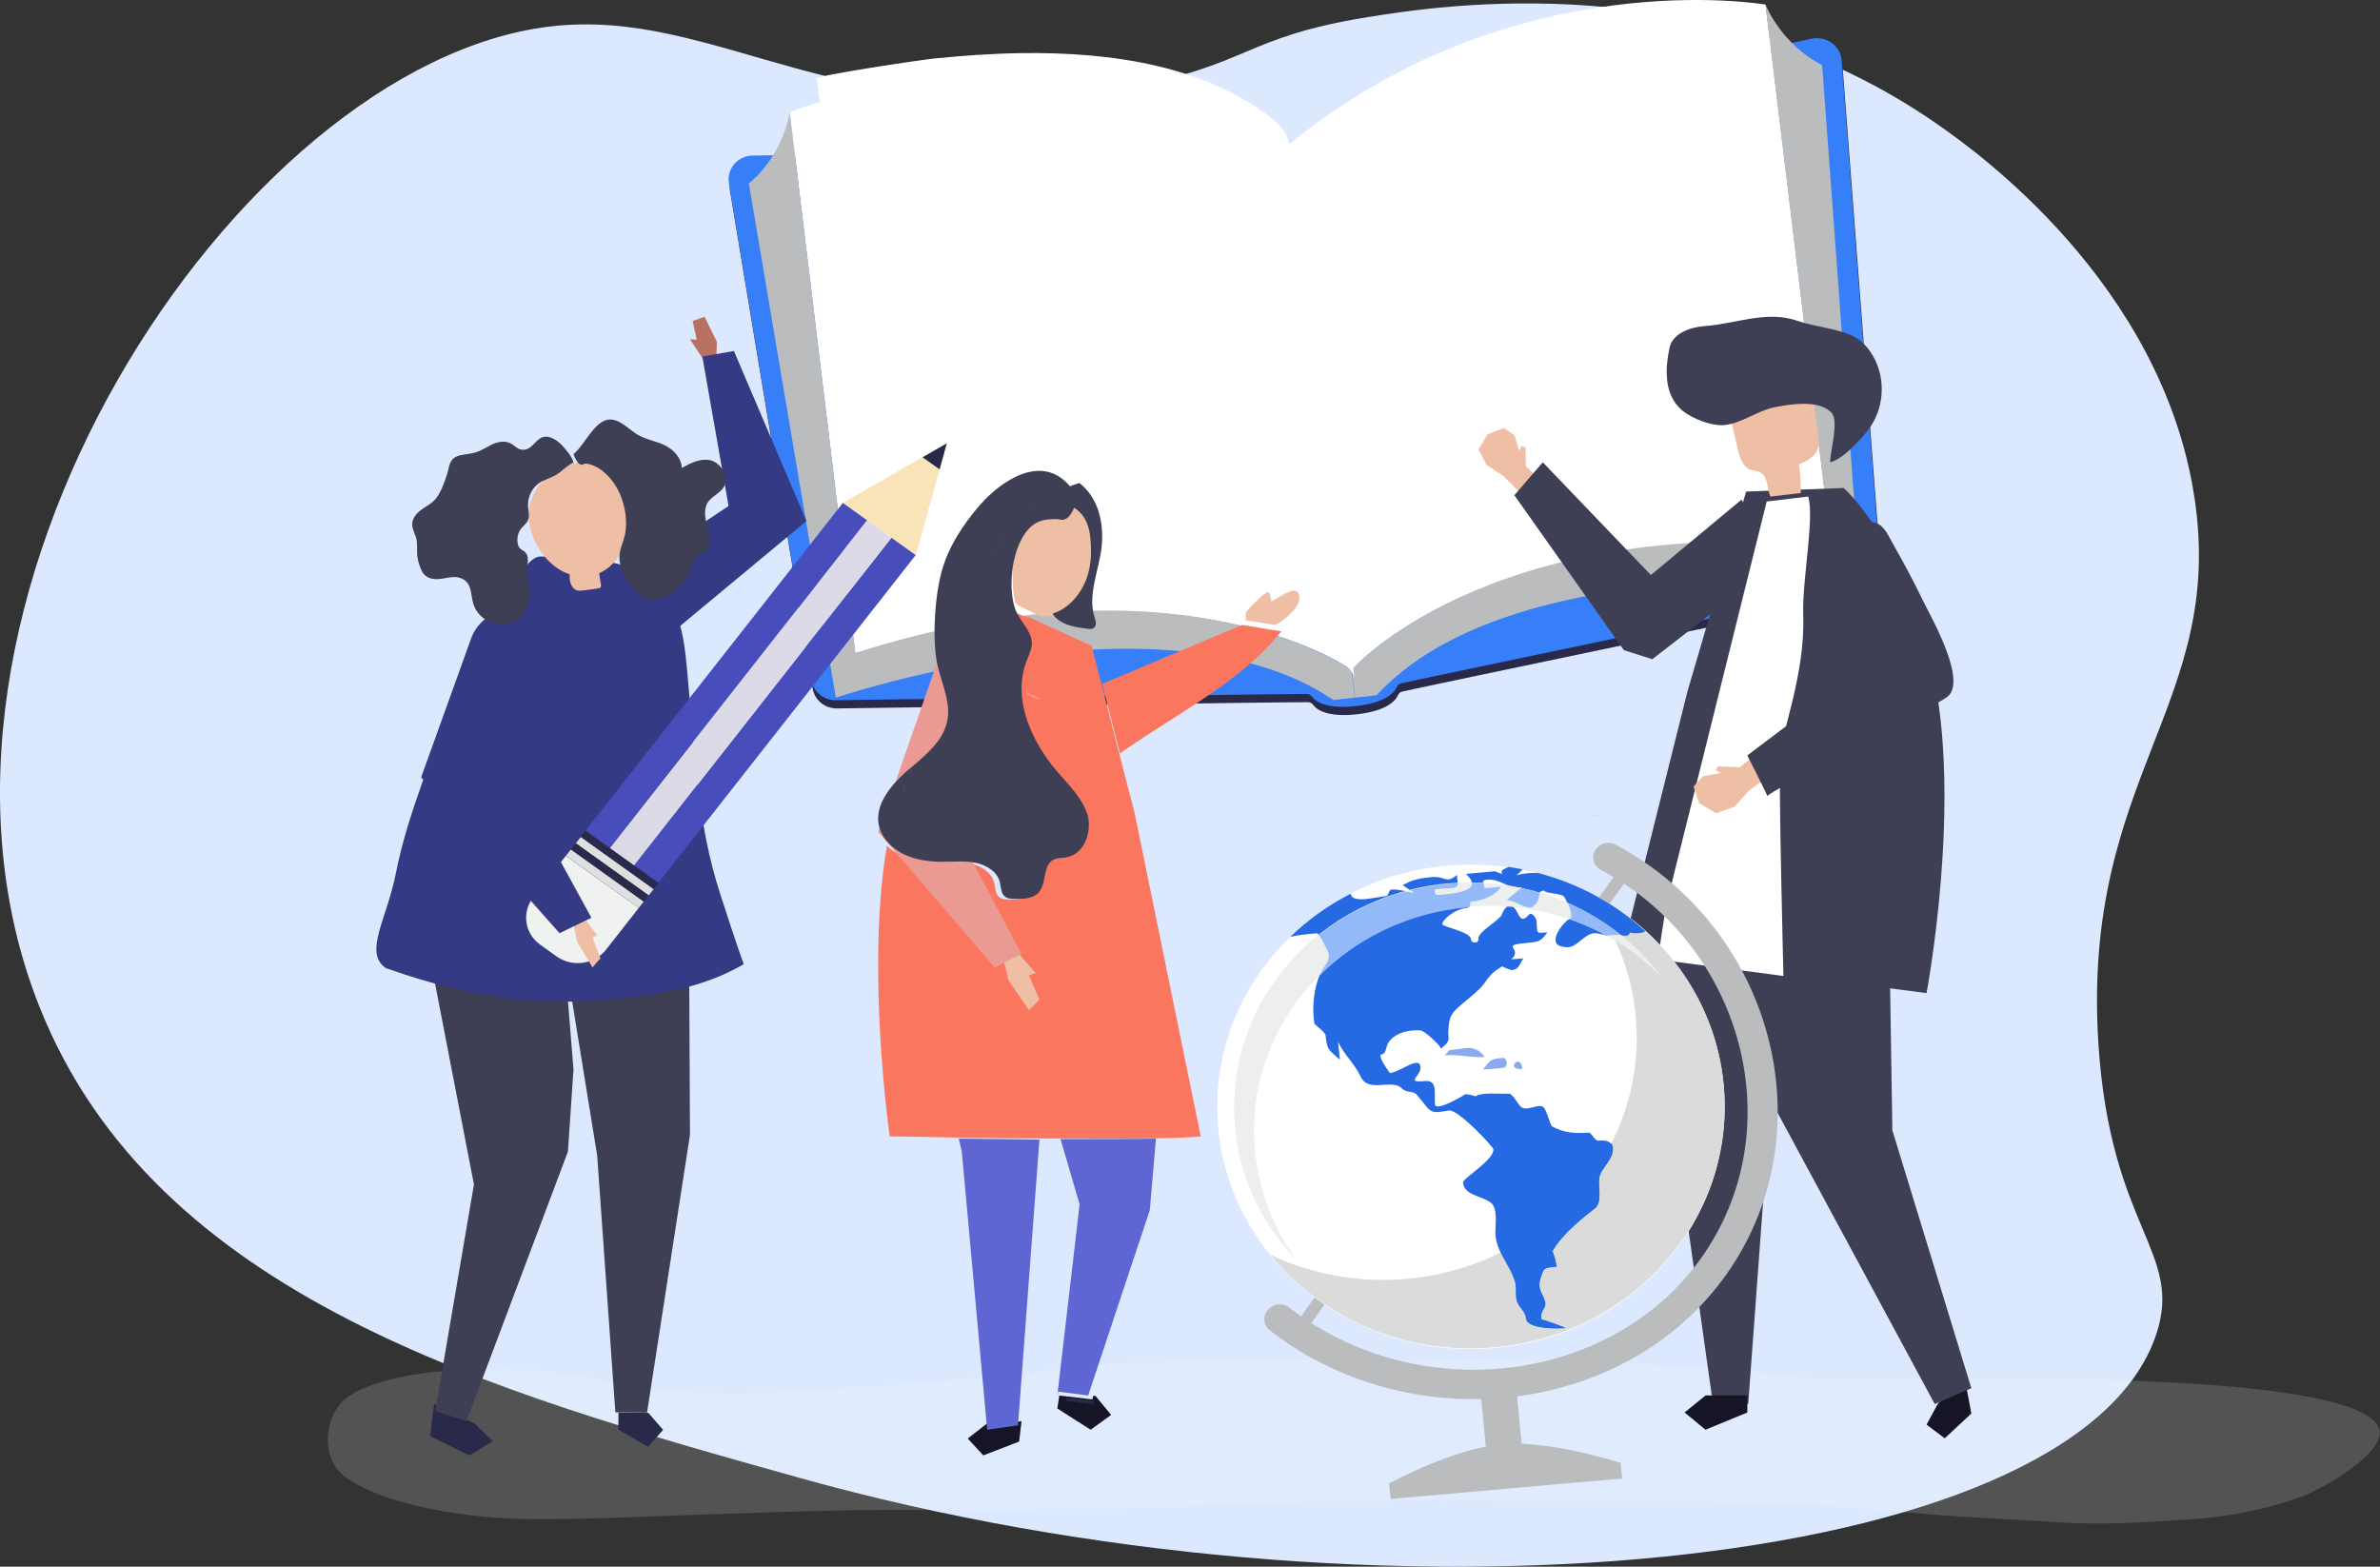
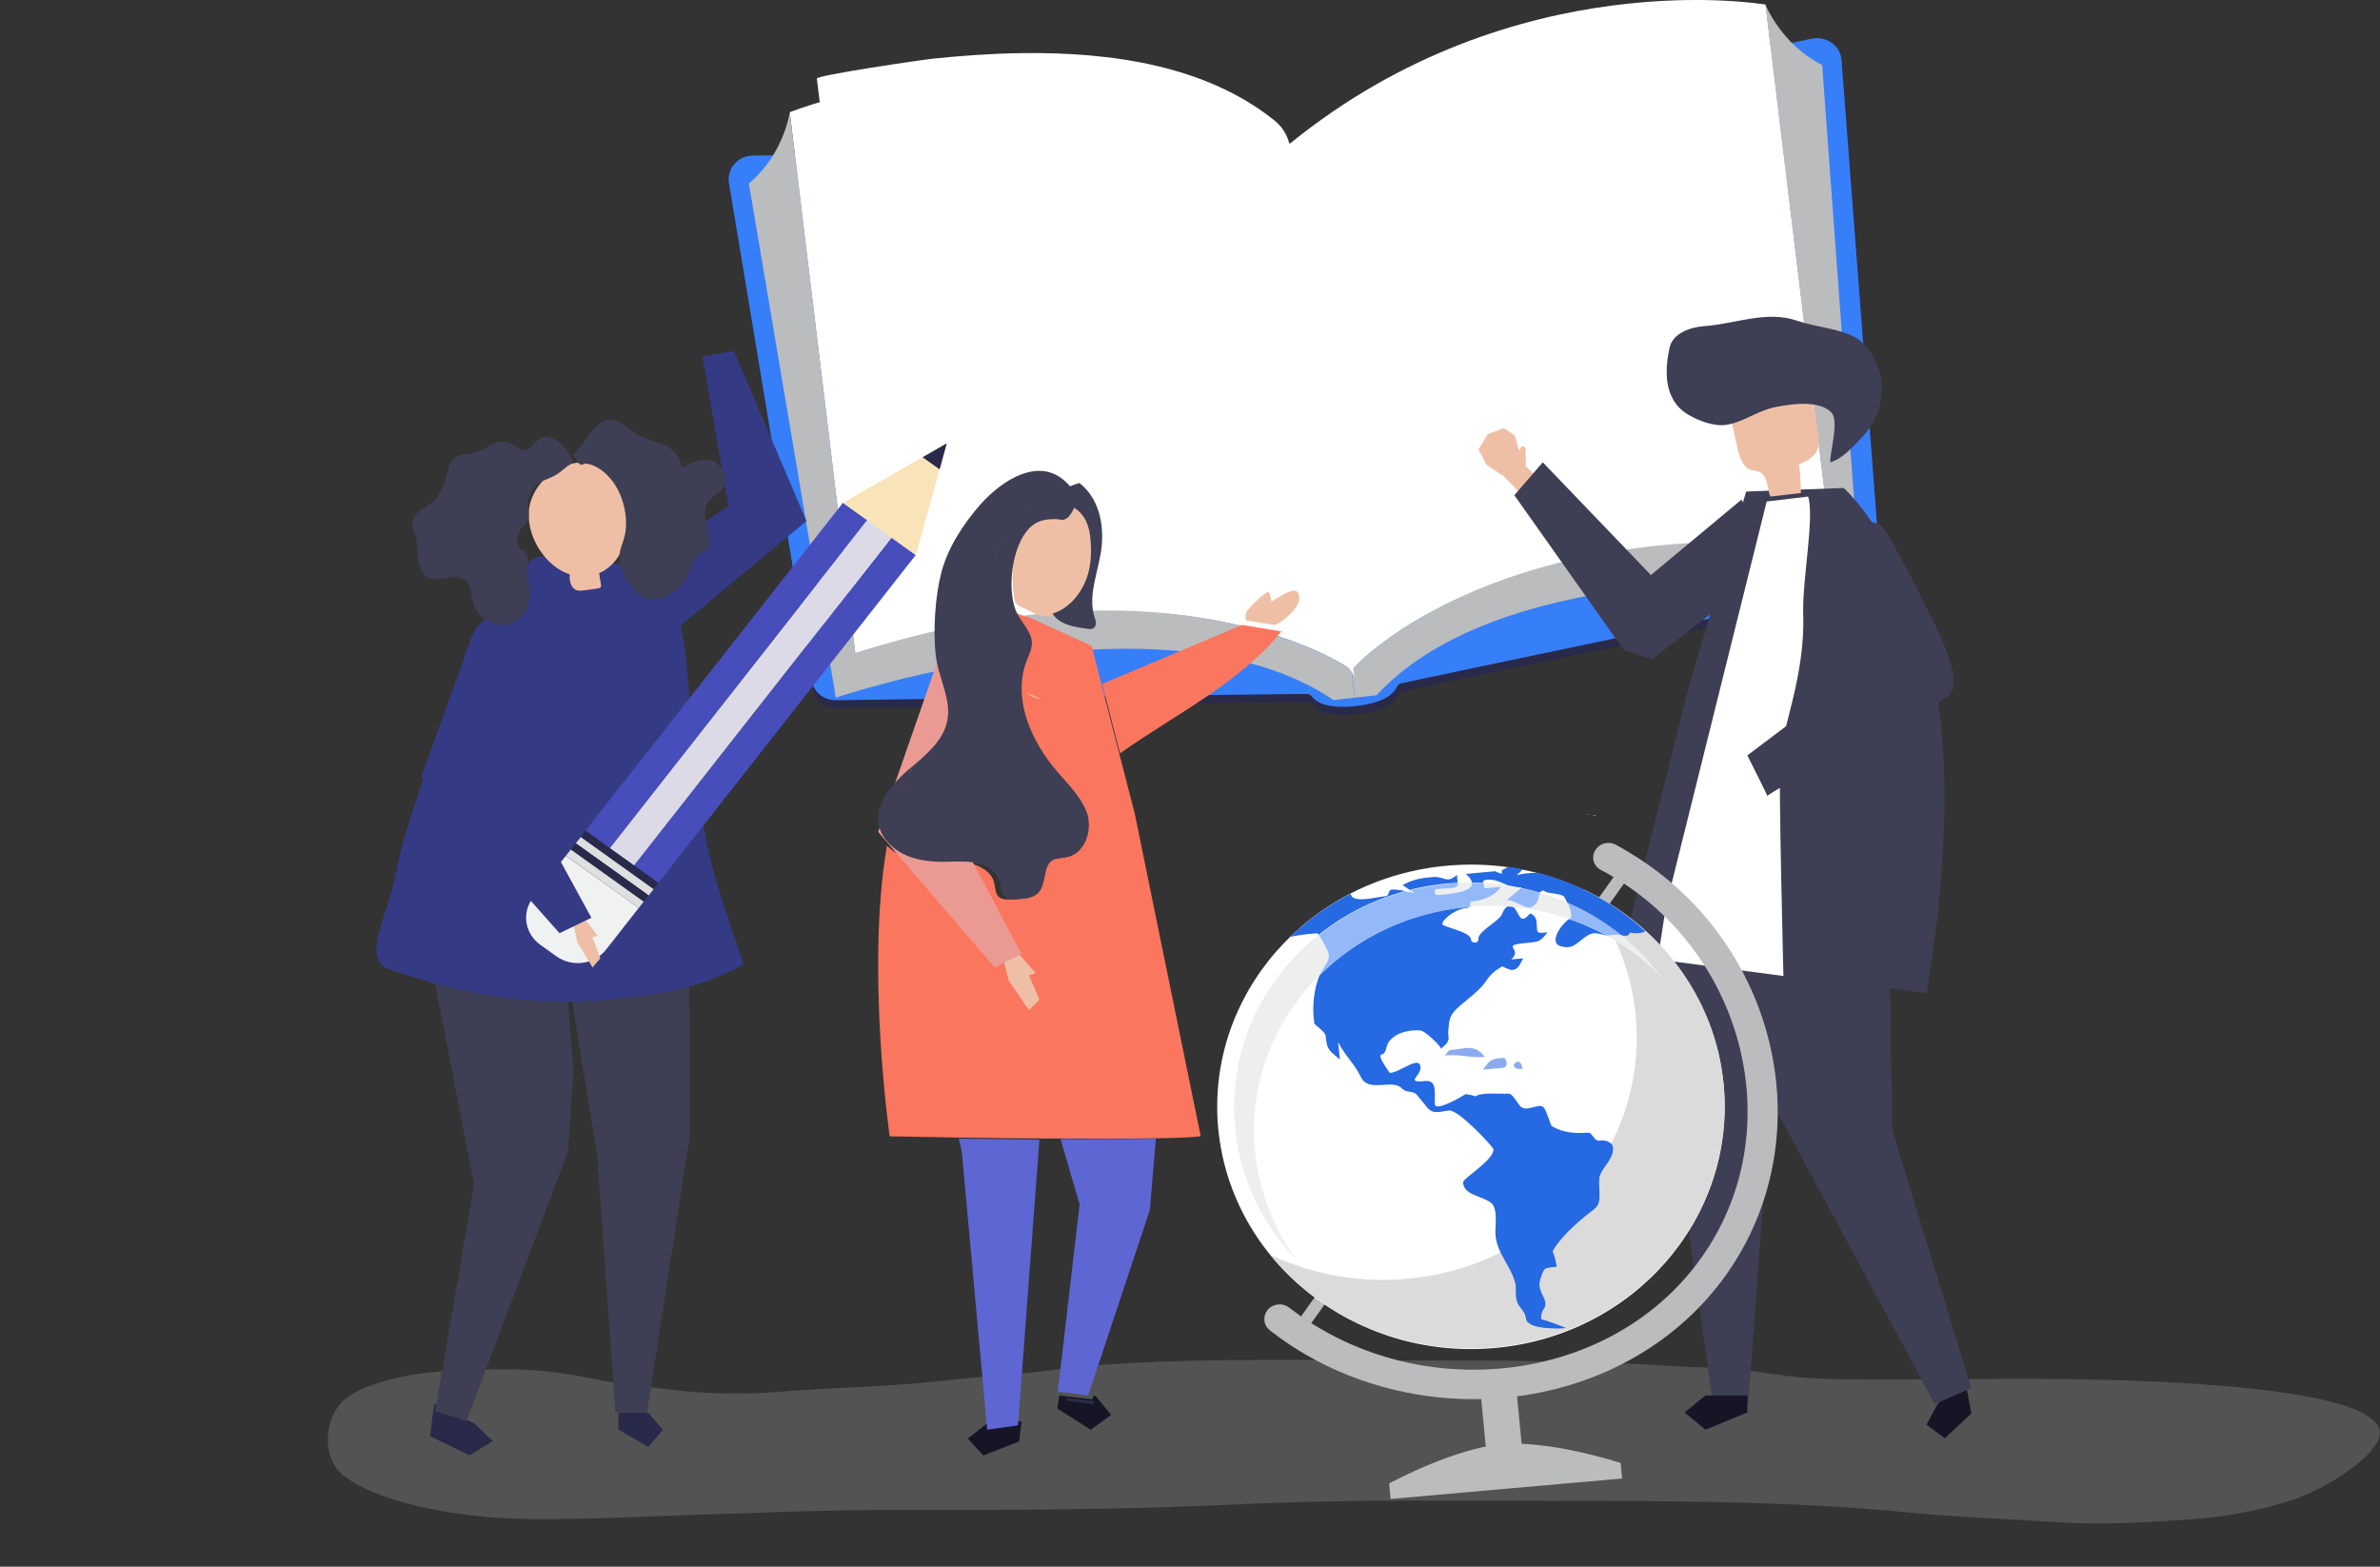
<svg xmlns="http://www.w3.org/2000/svg" width="278" height="183" viewBox="0 0 278 183" fill="none">
  <rect x="0" y="0" width="278" height="183" fill="#333333" stroke="none" />
-   <path d="M64.177 3.102C83.94 0.721 98.619 16.077 131.465 10.244C145.895 7.697 145.122 4.364 159.726 2.007C168.025 0.673 199.501 -4.397 226.665 14.767C230.553 17.505 252.509 32.98 256.322 58.096C260.01 82.284 243.113 90.736 245.107 121.899C246.503 143.611 255.125 146.254 251.836 155.943C242.39 183.845 160.897 191.511 93.335 172.608C57.573 162.609 18.148 151.587 4.615 117.614C-14.101 70.643 27.792 7.506 64.177 3.102Z" fill="#DBE8FE" />
  <g opacity="0.4">
    <path opacity="0.4" d="M148.255 158.839C141.234 158.864 134.214 158.964 127.193 159.544C124.554 159.746 121.967 160.224 119.328 160.426C114.049 160.804 108.85 161.509 103.544 161.837C99.269 162.089 94.966 162.24 90.717 162.593C86.732 162.895 82.298 162.819 78.339 162.315C75.409 161.938 72.453 161.711 69.576 161.106C66.356 160.426 62.846 159.947 59.467 159.947C54.663 159.972 49.992 159.972 45.399 161.182C43.789 161.61 41.81 162.29 40.596 163.197C37.798 165.238 37.402 170.302 40.2 172.419C44.924 175.971 54.98 177.357 61.579 177.433C68.811 177.508 75.858 177.105 83.089 176.878C89.82 176.677 96.55 176.374 103.281 176.374C117.058 176.4 130.835 176.374 144.586 175.719C157.519 175.089 170.452 175.316 183.411 175.316C196.687 175.316 209.884 175.392 223.055 176.677C228.808 177.231 234.641 177.433 240.422 177.81C245.595 178.163 250.557 177.81 255.703 177.483C260.032 177.206 264.334 176.4 268.24 175.039C271.355 173.956 276.897 170.63 277.848 168.06C280.513 160.854 240.158 161.03 233.982 161.056C227.04 161.081 220.072 161.232 213.131 161.056C210.227 160.98 207.35 160.552 204.5 160.123C201.676 159.67 198.825 159.796 195.948 159.594C183.966 158.813 171.957 158.914 159.948 158.914C156.068 158.864 152.161 158.839 148.255 158.839Z" fill="#F7F7F7" />
  </g>
  <path d="M211.758 5.475L150.604 18.174L88.051 19.131C86.283 19.156 84.99 20.693 85.28 22.356L94.94 80.481C95.178 81.817 96.392 82.774 97.791 82.749C108.084 82.623 148.255 82.018 152.768 82.018C153.006 82.018 153.217 82.119 153.349 82.295C153.719 82.825 154.933 83.832 158.522 83.429C162.112 83.026 163.062 81.766 163.3 81.187C163.379 80.985 163.563 80.834 163.775 80.784C168.182 79.801 207.43 71.638 217.486 69.522C218.858 69.244 219.808 68.035 219.729 66.7L215.242 7.995C215.11 6.332 213.474 5.123 211.758 5.475Z" fill="#292949" />
  <path d="M211.626 4.518L150.472 17.216L87.92 18.174C86.151 18.199 84.858 19.736 85.148 21.398L94.808 79.524C95.046 80.859 96.26 81.817 97.659 81.791C107.952 81.665 148.123 81.061 152.637 81.061C152.874 81.061 153.085 81.162 153.217 81.338C153.587 81.867 154.801 82.875 158.391 82.472C161.98 82.069 162.93 80.809 163.168 80.229C163.247 80.028 163.432 79.877 163.643 79.826C168.051 78.844 207.298 70.68 217.354 68.564C218.726 68.287 219.676 67.077 219.597 65.742L215.11 7.037C215.005 5.374 213.368 4.165 211.626 4.518Z" fill="#377EF9" />
  <path d="M150.684 16.763C119.988 1.721 92.248 13.109 92.248 13.109L99.902 76.299C138.701 64.231 157.889 78.264 157.889 78.264C157.889 78.264 173.224 60.426 213.896 63.727L206.242 0.537C206.216 0.537 176.972 -4.578 150.684 16.763Z" fill="white" />
  <path d="M92.248 13.109C92.248 13.109 91.562 18.048 87.471 21.424L97.632 81.489C97.632 81.489 100.219 79.045 99.902 76.299L92.248 13.109Z" fill="#BABCBE" />
  <path d="M206.215 0.537C206.215 0.537 208.063 5.198 212.84 7.592L217.301 68.262C217.301 68.262 214.186 66.448 213.87 63.701L206.215 0.537Z" fill="#BABCBE" />
  <path d="M97.632 81.489C97.632 81.489 136.193 68.463 155.751 81.766L158.258 81.489L157.862 78.264C157.862 78.264 138.014 64.029 99.876 76.299L97.632 81.489Z" fill="#BABCBE" />
  <path d="M217.327 68.287C217.327 68.287 176.655 64.004 160.792 81.212L158.285 81.489L157.889 78.264C157.889 78.264 173.804 60.073 213.896 63.727L217.327 68.287Z" fill="#BABCBE" />
  <path d="M119.249 6.206C115.765 6.256 112.36 6.508 109.113 6.836C107.609 6.987 95.362 8.801 95.415 9.179L97.579 27.042C97.579 27.042 103.096 72.671 103.122 72.746C103.069 72.343 115.342 70.529 116.847 70.378C127.457 69.32 139.572 69.849 149.522 73.754C151.185 74.409 157.915 76.954 158.205 79.222L150.71 17.342C150.551 16.082 149.918 14.923 148.889 14.092C140.918 7.667 129.832 6.055 119.249 6.206Z" fill="white" />
  <g opacity="0.05">
    <g opacity="0.05">
-       <path opacity="0.05" d="M151.079 20.441C152.584 32.913 158.205 79.272 158.205 79.272C157.942 77.005 163.88 73.049 165.358 72.041C172.379 67.254 181.273 64.281 189.983 62.618C161.531 54.404 152.874 27.496 151.079 20.441Z" fill="#272525" />
-     </g>
+       </g>
  </g>
  <path d="M180.026 56.142L178.234 54.472L178.203 52.299L177.762 52.079L177.448 52.646L176.913 50.85L175.656 50L173.769 50.724L172.7 52.488L173.612 54.283L175.624 55.606L177.951 58L180.026 56.142Z" fill="#EFBFA5" />
  <path d="M180.208 54L176.887 57.844L189.679 75.943L193.001 77L207.24 65.948L203.425 58.356L192.836 67.166L180.208 54Z" fill="#3E3E54" />
  <path d="M229.878 163.038L230.267 165.105L227.158 168L225.033 166.405L226.38 163.924L229.489 161L229.878 163.038Z" fill="#151525" />
  <path d="M216.123 94L220.602 103.968L221.039 132.026L230.267 162.155L225.99 164L207.097 128.984L204.942 117.883L204.1 94.518L216.123 94Z" fill="#3E3E54" />
  <path d="M195.026 95.694L194.68 125.527L200.087 164H204.205L206.815 128.516L212.473 93L195.026 95.694Z" fill="#3E3E54" />
  <path d="M204.1 163V164.986L199.215 167L196.773 164.986L199.215 163H204.1Z" fill="#151525" />
  <path d="M203.962 57.416L215.345 57C215.345 57 222.162 62.855 225.685 78.117C229.273 93.635 225.033 116 225.033 116C225.033 116 194.437 112.001 189.447 111.393L197.112 80.741L203.962 57.416Z" fill="#3E3E54" />
  <path d="M206.789 58C207.986 57.863 209.182 57.726 210.349 57.589C210.349 56.46 210.29 55.365 210.144 54.236C211.136 53.825 212.274 53.209 212.449 52.012C212.508 51.635 212.449 51.225 212.391 50.848C212.157 49.274 211.924 47.666 211.691 46.092C211.603 45.544 211.516 44.997 211.282 44.518C210.845 43.696 209.969 43.32 209.153 43.149C207.052 42.704 204.776 43.252 203.172 44.86C202.734 45.27 202.355 45.784 202.151 46.434C201.859 47.392 202.063 48.453 202.297 49.445C202.501 50.369 202.705 51.259 202.909 52.183C203.143 53.243 203.493 54.407 204.339 54.818C204.806 55.023 205.331 54.955 205.739 55.263C206.527 55.844 206.41 57.11 206.789 58Z" fill="#EFBFA5" />
  <path d="M194.684 43.648C194.651 42.596 194.819 41.544 195.022 40.591C195.393 38.948 197.383 38.225 199.07 38.093C202.781 37.831 206.323 36.22 209.932 37.469C211.99 38.192 214.757 38.356 216.646 39.375C217.422 39.803 218.063 40.46 218.535 41.183C220.222 43.713 220.222 47.197 218.535 49.761C218.164 50.319 217.725 50.845 217.253 51.338C216.275 52.357 215.094 53.639 213.778 54C213.745 52.817 214.858 49.136 213.913 48.183C212.463 46.671 209.157 47.197 207.335 47.559C205.344 47.953 203.59 49.333 201.634 49.629C200.217 49.826 198.429 49.169 197.214 48.446C195.359 47.361 194.718 45.521 194.684 43.648Z" fill="#3E3E54" />
  <path d="M206.362 58.579L194.595 105.862L193.633 112.07L208.318 114C208.318 114 207.741 91.356 207.933 88.332C208.125 85.308 210.883 78.779 210.626 71.767C210.498 67.778 211.973 60.412 211.203 58L206.362 58.579Z" fill="white" />
  <path d="M119.32 166L119.259 166.548L119.043 168.384L114.856 170L113.04 168.027L115.257 166.301L115.441 166.219L115.472 166.466L119.32 166Z" fill="#151525" />
  <path d="M111.993 133L112.347 134.529L115.288 166.774L115.315 167L118.718 166.519L118.909 166.49L121.413 133.113C118.065 133.085 114.77 133.028 111.993 133Z" fill="#5D66D3" />
  <path d="M135.02 133L134.306 141.347L127.106 163L123.592 162.552L123.535 162.972H123.507L126.106 140.675L123.878 133.056C127.963 133.056 131.934 133.056 135.02 133Z" fill="#5D66D3" />
  <path d="M127.715 163.029L127.97 163.058L129.787 165.273L127.396 167L123.507 164.525L123.73 163L127.587 163.46L127.715 163.029Z" fill="#151525" />
  <path d="M127.826 163.651L127.721 164.029L124.527 163.625L124.58 163.248L127.826 163.651Z" fill="#292949" />
  <path d="M112.597 93.003C112.175 94.893 110.618 96.254 109.114 97.564C110.248 94.817 111.41 92.399 112.518 90.308C112.729 91.189 112.809 92.096 112.597 93.003Z" fill="#D0CFD1" />
  <path d="M145.548 71.572C145.658 71.139 148.077 68.844 148.215 69.175C148.38 69.532 148.435 69.889 148.517 70.246C149.507 69.762 151.898 67.824 151.761 70.042C151.706 71.011 149.864 72.668 148.957 72.975C148.93 72.975 148.902 73 148.902 73L145.548 72.465C145.466 72.21 145.466 71.929 145.548 71.572Z" fill="#EFBFA5" />
  <path d="M132.537 94.983L132.508 94.871C132.42 94.927 132.332 94.983 132.245 95.039C132.332 94.983 132.42 94.927 132.508 94.871L130.462 86.97L127.51 75.439L120.115 72.061C119.325 71.949 118.624 71.586 118.01 71.112L117.747 71C117.835 71.335 117.922 71.614 118.069 71.893C118.127 72.005 118.185 72.117 118.244 72.201C118.858 73.261 119.822 74.294 119.793 75.495C119.793 75.718 119.735 75.942 119.676 76.165C119.559 76.556 119.384 76.947 119.238 77.338C117.601 81.442 119.413 86.077 122.073 89.539C123.447 91.326 125.259 92.861 126.019 94.927C126.165 95.29 126.223 95.653 126.282 96.044C126.75 96.435 127.276 96.798 127.86 96.965C127.276 96.798 126.75 96.435 126.282 96.044C126.457 97.915 125.551 99.953 123.651 100.26C123.213 100.344 122.745 100.316 122.336 100.483C120.933 101.097 121.547 103.275 120.524 104.364C119.852 105.062 118.741 105.09 117.747 105.062C117.425 105.062 117.075 105.034 116.812 104.867C116.227 104.504 116.286 103.694 116.11 103.052C115.789 101.879 114.59 101.125 113.363 100.874C112.135 100.623 110.878 100.762 109.621 100.762C108.043 100.762 106.465 100.539 105.062 99.841C104.506 99.562 104.009 99.199 103.6 98.78C101.116 113.215 103.922 132.73 103.922 132.73C103.922 132.73 107.166 132.786 111.755 132.87C114.736 132.926 118.302 132.954 121.868 132.982C122.482 132.982 123.125 132.982 123.739 132.982C127.919 133.01 132.011 133.01 135.138 132.954C137.506 132.926 139.347 132.842 140.253 132.73L132.537 94.983Z" fill="#FB765F" />
  <path d="M148.753 73.602L145.13 73H145.071L128.74 79.883L130.819 88C137.262 83.44 144.893 79.74 149.673 73.746L148.753 73.602Z" fill="#FB765F" />
  <path d="M118.575 70.355C117.745 66.75 118.645 61.08 121.031 58.98C121.965 58.14 123.037 58 124.213 58C124.767 58 124.974 58.14 125.251 58.105C126.15 59.26 126.738 60.66 126.635 61.99C126.531 63.11 125.908 63.95 125.839 65.175C125.735 67.38 122.657 69.55 123.833 71.72C122.968 72 122.173 72.07 121.446 71.93L118.956 70.74C118.818 70.6 118.714 70.495 118.575 70.355Z" fill="#EFBFA5" />
  <path d="M121.651 81.691C120.938 81.59 120.305 81.262 119.75 80.834L121.651 81.691Z" fill="#EFBFA5" />
  <path d="M124.638 66.445C124.671 65.441 125.301 64.702 125.4 63.757C125.5 62.634 124.936 61.452 124.075 60.477C124.207 60.448 124.34 60.418 124.539 60.3C124.936 60.064 125.301 59.473 125.5 59C126.56 59.591 127.323 60.684 127.555 62.309C127.787 64.082 127.787 65.973 127.091 67.746C126.395 69.518 124.936 71.202 123.048 71.882C122.948 71.911 122.816 71.941 122.716 72C121.589 70.139 124.539 68.277 124.638 66.445Z" fill="#EFBFA5" />
-   <path d="M83.733 39.915L82.294 37L80.907 37.498L81.378 39.678L80.593 39.63L82.163 42L83.681 41.668L83.733 39.915Z" fill="#B97262" />
  <path d="M72.22 67.711L85.102 59.1L82.038 41.644L85.727 41L94.2 60.858L75.972 76L72.22 67.711Z" fill="#353A85" />
  <path d="M50.46 165.878L50.24 167.757L54.856 170L57.567 168.318L55.369 166.243L50.716 164L50.46 165.878Z" fill="#292949" />
  <path d="M50.806 105.965L50.24 111.905L55.36 138.353L50.834 164.83L54.483 166L66.336 134.52L66.987 124.924L65.374 105L50.806 105.965Z" fill="#3E3E54" />
  <path d="M80.474 107.385L80.593 132.556L75.579 165L71.878 164.971L69.758 135L64.893 105L80.474 107.385Z" fill="#3E3E54" />
  <path d="M72.22 166.985L75.709 169L77.453 167.015L75.735 165.03L72.246 165L72.22 166.985Z" fill="#292949" />
  <path d="M84.116 104.384C81.389 96.024 81.083 87.242 80.286 78.551C80.041 75.986 79.796 73.36 78.724 71.006C77.468 68.32 75.415 66.902 73.025 66.117C69.962 65.121 66.377 65.182 63.191 65.001C60.188 64.91 57.523 76.076 54.428 81.478C52.529 84.798 50.599 87.725 49.343 91.346C48.117 94.817 46.953 98.348 46.248 101.969C45.176 107.432 42.449 111.234 45.053 113.075C45.298 113.165 45.513 113.226 45.758 113.316C50.047 114.825 54.49 115.942 59.024 116.545C63.037 117.059 67.112 117.149 71.156 116.757C76.671 116.214 82.033 115.459 86.873 112.622C85.893 109.876 85.004 107.13 84.116 104.384Z" fill="#353A85" />
  <path d="M117.798 114.5L120.19 118L121.413 116.765L120.19 113.917L120.978 113.676L118.64 111L117.227 112.064L117.798 114.5Z" fill="#EFBFA5" />
  <path d="M118.107 83.116L111.331 96.355L119.32 111.436L116.184 113L102.573 97.165L109.586 77L118.107 83.116Z" fill="#EA9A92" />
-   <path d="M185.022 93.104C185.497 93.18 185.972 93.255 186.447 93.356L185.022 93.104Z" fill="#8CABEF" />
  <path d="M185.971 95.195C186.077 95.221 186.209 95.246 186.315 95.271C186.341 95.246 186.367 95.221 186.42 95.195C186.262 95.195 186.103 95.195 185.971 95.195Z" fill="#92DDB6" />
  <path d="M185.971 95.195C185.707 95.145 185.443 95.095 185.18 95.044C185.417 95.12 185.681 95.17 185.971 95.195Z" fill="#92DDB6" />
  <path d="M191.412 100.259C190.519 99.691 189.626 99.151 188.732 98.667C187.928 98.241 186.915 98.468 186.409 99.208C185.814 100.032 186.082 101.141 187.005 101.624C187.839 102.05 188.643 102.534 189.447 103.046C204.278 112.683 208.805 132.782 198.709 146.94C188.613 161.098 167.706 163.998 152.875 154.36C152.071 153.849 151.327 153.308 150.582 152.74C149.778 152.114 148.587 152.285 147.991 153.109C147.485 153.849 147.604 154.815 148.319 155.384C149.123 156.009 149.957 156.606 150.85 157.203C167.319 167.893 190.43 164.623 201.627 148.902C212.795 133.152 207.882 110.949 191.412 100.259Z" fill="#BABCBE" />
  <path d="M187.541 106.23L186.35 105.434L189.894 100.458C190.132 100.146 190.579 100.06 190.906 100.288C191.234 100.515 191.323 100.942 191.085 101.255L187.541 106.23Z" fill="#BABCBE" />
  <path d="M153.143 154.588L151.952 153.792L155.496 148.817C155.734 148.504 156.181 148.419 156.509 148.646C156.836 148.873 156.926 149.3 156.687 149.613L153.143 154.588Z" fill="#BABCBE" />
  <path d="M142.303 131.873C140.814 116.322 152.786 102.534 169.106 101.112C185.397 99.691 199.841 111.119 201.33 126.699C202.819 142.249 190.847 156.038 174.527 157.459C158.236 158.881 143.822 147.424 142.303 131.873Z" fill="white" />
  <path d="M184.95 103.87C188.316 107.992 190.519 113.053 191.056 118.625C192.545 134.176 180.572 147.964 164.252 149.385C158.594 149.868 153.144 148.817 148.409 146.571C154.395 153.934 164.074 158.312 174.527 157.374C190.817 155.952 202.819 142.164 201.33 126.613C200.347 116.493 193.855 108.078 184.95 103.87Z" fill="#DBDBDB" />
  <path d="M179.649 101.965C178.845 101.937 178.041 101.994 177.147 102.221C177.505 101.937 177.713 101.709 177.832 101.539C177.296 101.425 176.76 101.34 176.224 101.255C176.194 101.283 176.165 101.283 176.105 101.311C175.42 101.624 175.301 101.653 175.48 102.079C175.182 101.994 174.914 101.908 174.646 101.766L171.221 102.079C173.603 104.183 169.404 104.382 167.856 104.524C167.588 104.552 167.468 104.012 167.617 103.87C167.677 103.785 169.553 103.699 169.047 103.756C170.476 103.643 170.298 103.557 170.179 102.193C168.898 103.301 168.838 102.306 167.26 102.449C165.771 102.591 165.056 102.733 163.835 103.387C164.282 103.699 164.758 104.012 165.205 104.296C164.669 104.24 162.882 103.728 162.406 103.955C162.197 104.069 162.197 104.638 161.929 104.666C160.827 104.751 157.909 105.604 157.79 104.41C157.79 104.41 157.76 104.41 157.73 104.41C155.109 105.746 152.756 107.452 150.702 109.442C152.101 109.101 153.59 109.044 153.888 109.016C154.007 109.016 155.139 111.148 155.169 111.318C155.318 112.285 154.662 112.74 154.216 113.706C153.441 115.469 153.233 117.715 153.531 119.591C153.531 119.648 154.811 120.558 154.841 120.956C154.99 122.633 155.199 122.633 156.509 123.77L156.3 121.724C157.194 123.458 158.117 124.083 158.951 125.789C159.874 127.722 162.644 125.931 163.776 127.154C164.282 127.694 165.056 127.353 165.503 127.893L166.694 129.343C167.409 130.224 168.153 129.826 169.285 129.712C170.387 129.627 174.408 133.948 174.437 134.232C174.556 135.483 170.864 137.615 170.893 138.127C171.012 139.605 172.948 139.634 174.11 140.458C175.033 141.112 174.616 143.244 174.676 144.183C174.824 146.343 176.403 147.765 176.969 149.755C177.177 150.494 176.939 151.347 177.207 152.057C177.475 152.797 178.19 153.195 178.249 154.019C178.368 155.298 182.121 155.213 182.865 155.128C182.865 155.128 180.006 154.019 180.006 154.161C179.887 152.939 180.542 152.967 180.483 152.256C180.394 151.375 179.5 150.721 179.887 149.442C180.334 148.049 180.274 148.106 181.793 147.964C181.704 147.338 181.555 146.741 181.317 146.173C182.478 144.04 185.456 141.795 186.231 141.198C187.303 140.345 186.469 138.411 186.856 137.303C187.184 136.336 188.435 135.341 188.375 134.176C188.345 133.294 187.511 133.152 186.826 133.237C186.171 133.323 185.992 132.242 185.486 132.299C184.086 132.413 182.597 132.328 181.287 131.56C181.079 131.446 180.691 129.741 180.304 129.343C179.738 128.774 178.279 129.996 177.564 129.2C177.296 128.916 176.641 127.722 176.254 127.751C175.748 127.807 172.859 127.523 172.323 128.092C172.412 128.006 171.31 127.779 171.161 127.807C171.221 127.807 167.707 129.94 167.617 129.001C167.498 127.779 167.975 126.13 166.456 126.272C164.014 126.5 166.039 125.704 165.92 124.623C165.801 123.259 163.597 125.22 162.346 125.334C162.376 125.334 160.708 123.202 161.423 123.145C161.929 123.088 161.899 122.122 162.227 121.695C163.091 120.53 164.729 120.274 165.92 120.359C166.396 120.387 168.302 122.15 168.332 122.52C168.332 122.434 168.987 121.951 169.047 121.78C169.345 121.269 169.136 121.07 169.166 120.558C169.285 118.881 169.315 118.539 170.625 117.402C171.578 116.578 172.918 115.611 173.603 114.559C174.139 113.763 174.676 113.337 175.509 112.854C175.42 112.91 176.403 113.308 176.611 113.308C177.415 113.252 177.535 112.569 177.922 111.944L176.522 112.058C177.981 110.778 175.093 110.437 178.22 110.153C179.768 110.011 179.917 110.011 180.751 108.902C179.262 109.044 179.619 108.987 179.47 107.537C179.441 107.282 178.934 106.429 178.577 106.855C177.564 107.992 177.475 106.77 176.939 106.116C176.224 105.263 175.629 106.258 175.42 106.827C175.152 107.537 172.591 108.817 172.68 109.698C172.74 110.21 171.846 110.267 171.817 109.698C171.757 108.845 168.57 108.277 168.481 107.964C168.362 107.537 169.851 106.201 171.28 106.059C171.936 106.002 171.549 105.32 171.727 105.291C173.067 105.178 174.586 104.638 175.241 103.557C175.063 103.586 173.335 103.728 173.335 103.728C173.276 103.131 172.978 102.818 173.693 102.761C175.331 102.619 175.956 103.813 177.743 103.643C177.147 104.154 176.552 104.666 175.926 105.149C176.82 105.064 178.339 106.4 178.994 105.888C180.215 104.95 179.262 104.268 180.304 104.012C180.423 104.126 180.602 104.211 180.87 104.268C181.227 104.353 182.449 104.439 182.687 104.723C182.955 105.064 183.789 107.082 183.342 107.31C182.627 107.68 180.662 110.124 182.389 110.551C183.729 110.864 183.997 110.295 185.099 109.499C186.112 108.76 186.409 108.987 187.66 109.272C187.66 109.272 188.911 109.129 189.388 109.243C190.43 109.499 190.311 108.902 190.4 108.93C190.847 109.044 191.681 109.073 192.187 108.788C188.732 105.576 184.414 103.216 179.649 101.965Z" fill="#2569E3" />
  <path d="M169.285 122.661C169.106 122.86 168.928 123.088 168.749 123.287C170.595 123.116 171.787 123.6 173.454 123.457C172.174 121.894 171.34 122.491 169.285 122.661Z" fill="#8CABEF" />
  <path d="M175.569 123.571C174.08 123.657 174.02 123.884 173.216 124.936C173.99 124.879 174.794 124.794 175.569 124.737C176.224 124.652 176.045 123.543 175.569 123.571Z" fill="#8CABEF" />
  <path d="M177.832 124.851C177.624 122.861 175.688 125.05 177.832 124.851V124.851Z" fill="#8CABEF" />
  <path d="M146.592 134.488C145.192 120.046 156.33 107.253 171.459 105.917C180.304 105.149 188.554 108.447 194.153 114.218C188.673 106.798 179.292 102.306 169.136 103.188C154.007 104.524 142.869 117.317 144.269 131.759C144.834 137.758 147.485 143.102 151.476 147.196C148.825 143.557 147.068 139.236 146.592 134.488Z" fill="#EDEFEF" />
  <path d="M175.986 105.149C176.879 105.064 178.398 106.4 179.053 105.888C179.947 105.178 179.649 104.637 179.887 104.296C179.172 104.069 178.428 103.898 177.683 103.728C177.117 104.183 176.552 104.666 175.986 105.149Z" fill="#93B9F9" />
  <path d="M189.357 109.215C187.481 107.708 185.367 106.429 183.133 105.462C183.431 106.173 183.699 107.139 183.401 107.31C183.371 107.338 183.342 107.338 183.312 107.367C184.801 107.879 186.23 108.504 187.6 109.243C187.63 109.243 187.69 109.272 187.719 109.272C187.719 109.272 188.821 109.129 189.357 109.215Z" fill="#93B9F9" />
  <path d="M171.668 105.917C171.817 105.689 171.668 105.32 171.787 105.32C173.127 105.206 174.646 104.666 175.301 103.586C175.122 103.614 173.395 103.756 173.395 103.756C173.365 103.5 173.306 103.301 173.276 103.159C172.829 103.131 172.382 103.131 171.936 103.102C172.114 104.268 169.107 104.439 167.885 104.552C167.617 104.581 167.498 104.041 167.647 103.898C167.707 103.813 169.583 103.728 169.077 103.785C170.06 103.699 170.298 103.643 170.298 103.159C169.94 103.188 169.553 103.188 169.196 103.245C167.647 103.387 166.158 103.643 164.729 103.984C164.907 104.097 165.086 104.211 165.235 104.325C165.026 104.296 164.61 104.211 164.163 104.126C160.381 105.149 156.985 106.912 154.067 109.215C154.424 109.726 155.169 111.205 155.199 111.347C155.347 112.314 154.692 112.768 154.246 113.735C154.216 113.792 154.186 113.877 154.156 113.934C158.594 109.527 164.61 106.571 171.489 105.974C171.549 105.917 171.608 105.917 171.668 105.917Z" fill="#93B9F9" />
  <path d="M177.237 152.029C177.505 152.768 178.219 153.166 178.279 153.991C178.398 155.27 182.151 155.185 182.895 155.099C182.895 155.099 180.036 153.991 180.036 154.133C179.917 152.91 180.572 152.939 180.513 152.228C180.423 151.347 179.53 150.693 179.917 149.414C180.364 148.021 180.304 148.077 181.823 147.935C181.734 147.31 181.585 146.713 181.346 146.144C182.508 144.012 185.486 141.766 186.26 141.169C187.332 140.316 186.499 138.383 186.886 137.274C187.213 136.308 188.464 135.313 188.405 134.147C188.405 133.891 188.315 133.692 188.196 133.55C185.456 138.952 180.929 143.415 175.331 146.258C175.896 147.395 176.671 148.447 177.028 149.726C177.237 150.494 176.998 151.318 177.237 152.029Z" fill="#2569E3" />
  <path d="M177.157 162.644L172.975 163.011L174.015 173.797L178.197 173.43L177.157 162.644Z" fill="#BABCBE" />
  <path d="M175.45 168.688C175.45 168.688 170.804 168.831 162.256 173.266L162.435 175.085L175.956 173.891L189.477 172.697L189.298 170.877C180.066 168.035 175.45 168.688 175.45 168.688Z" fill="#BABCBE" />
  <g opacity="0.1">
    <g opacity="0.1">
      <path opacity="0.1" d="M151 155.384C166.694 165.59 189.358 162.69 200.05 147.708C210.741 132.726 205.41 111.29 189.715 101.112C188.882 100.572 188.018 100.06 187.154 99.606C186.916 99.463 186.708 99.293 186.559 99.094C186.499 99.151 186.469 99.208 186.41 99.264C185.814 100.089 186.082 101.198 187.005 101.681C187.839 102.107 188.643 102.591 189.447 103.102C204.279 112.74 208.805 132.839 198.709 146.997C188.614 161.155 167.707 164.055 152.876 154.417C152.072 153.905 151.327 153.365 150.583 152.797C149.779 152.171 148.587 152.342 147.992 153.166C147.962 153.223 147.932 153.28 147.873 153.365C148.141 153.422 148.379 153.536 148.617 153.706C149.332 154.247 150.136 154.815 151 155.384Z" fill="#272525" />
    </g>
  </g>
  <g opacity="0.1">
    <g opacity="0.1">
      <path opacity="0.1" d="M181.764 169.086C181.734 169.143 178.905 173.379 162.465 175.113L175.986 173.919L189.507 172.725L189.328 170.906C186.291 169.968 183.789 169.428 181.764 169.086Z" fill="#272525" />
    </g>
  </g>
-   <path d="M205.264 88L203.189 89.622L200.685 89.508L200.389 89.935L201.015 90.276L198.907 90.675L197.82 91.87L198.479 93.805L200.422 95L202.596 94.232L204.276 92.354L207.24 90.191L205.264 88Z" fill="#EFBFA5" />
  <path d="M204.1 88.237C207.46 85.713 210.819 83.158 214.179 80.635C215.092 79.941 216.103 79.436 217.017 78.742C218.321 77.733 218.68 77.417 218.223 75.966C216.951 71.739 214.212 67.954 212.972 63.79C214.407 62.97 215.679 61.992 217.18 61.33C219.691 60.257 220.246 61.992 221.257 63.79C222.464 65.904 223.605 68.049 224.649 70.225C225.53 72.023 229.901 79.625 227.422 81.423C225.66 82.717 206.253 92.59 206.449 93C206.416 92.811 204.1 88.237 204.1 88.237Z" fill="#3E3E54" />
  <path d="M102.632 96.279C102.782 97.179 103.29 97.994 103.977 98.668C104.037 98.359 104.097 98.05 104.156 97.741C104.097 98.05 104.037 98.359 103.977 98.668C104.425 99.09 104.933 99.456 105.471 99.737C106.876 100.439 108.52 100.664 110.133 100.664C111.418 100.664 112.703 100.524 113.958 100.777C115.213 101.03 116.439 101.789 116.767 102.969C116.947 103.616 116.887 104.431 117.485 104.796C117.754 104.965 118.112 104.993 118.441 104.993C119.457 105.021 120.593 104.993 121.28 104.29C122.326 103.194 121.728 101.002 123.133 100.383C123.551 100.214 124.029 100.243 124.477 100.158C126.39 99.849 127.346 97.797 127.167 95.914C127.137 95.52 127.047 95.126 126.898 94.789C126.091 92.709 124.268 91.163 122.864 89.364C120.144 85.878 118.292 81.212 119.965 77.08C120.114 76.686 120.294 76.293 120.413 75.899C120.473 75.674 120.503 75.45 120.533 75.225C120.563 73.988 119.577 72.976 118.949 71.908C118.889 71.795 118.829 71.711 118.77 71.598C118.65 71.317 118.531 71.008 118.441 70.699C118.441 70.643 118.411 70.615 118.411 70.558C116.469 68.731 115.692 65.358 116.977 62.856C117.036 62.716 117.126 62.575 117.216 62.434C117.126 62.575 117.066 62.716 116.977 62.856C115.692 65.386 116.469 68.759 118.411 70.558C117.694 67.663 118.471 63.109 120.533 61.422C121.34 60.748 122.266 60.636 123.282 60.636C123.76 60.636 123.94 60.748 124.179 60.72C124.298 60.692 124.418 60.664 124.597 60.551C124.956 60.326 125.284 59.764 125.464 59.314C126.42 59.877 127.107 60.917 127.316 62.463C127.526 64.149 127.526 65.948 126.898 67.635C126.27 69.322 124.956 70.924 123.252 71.57C123.163 71.598 123.043 71.626 122.953 71.683C123.043 71.823 123.133 71.964 123.282 72.104C124.208 73.06 125.733 73.285 127.107 73.454C127.287 73.482 127.436 73.482 127.615 73.426C127.884 73.341 128.004 73.06 128.004 72.779C128.004 72.526 127.914 72.273 127.824 72.02C127.018 69.378 128.452 66.398 128.691 63.728C128.93 61.085 128.332 58.19 126.091 56.419C125.703 56.531 125.344 56.644 124.985 56.812C124.956 56.756 124.926 56.728 124.866 56.672C121.609 52.989 116.977 56.138 114.496 58.949C112.464 61.282 110.731 63.953 109.954 66.876C109.237 69.631 108.968 73.678 109.297 76.49C109.476 78.148 110.163 79.75 110.522 81.353C110.761 82.365 110.85 83.348 110.611 84.36C110.133 86.469 108.37 87.987 106.667 89.448C106.517 89.814 106.368 90.207 106.189 90.601C106.039 90.994 105.89 91.388 105.74 91.781C105.651 92.034 105.561 92.316 105.441 92.569C105.531 92.316 105.621 92.034 105.74 91.781C105.89 91.388 106.039 90.994 106.189 90.601C106.338 90.207 106.487 89.842 106.667 89.448C106.428 89.645 106.189 89.842 105.95 90.039C104.097 91.697 102.214 93.89 102.632 96.279ZM119.816 59.764C120.085 59.595 120.324 59.455 120.593 59.342C120.353 59.455 120.085 59.595 119.816 59.764Z" fill="#3E3E54" />
  <path d="M104.142 62.798L74.066 101.106L76.896 103.13L106.972 64.823L104.142 62.798Z" fill="#474EBB" />
  <path d="M101.297 60.768L71.221 99.075L74.051 101.1L104.127 62.792L101.297 60.768Z" fill="#DDDAE8" />
  <path d="M98.469 58.718L68.393 97.025L71.222 99.049L101.299 60.742L98.469 58.718Z" fill="#474EBB" />
  <path d="M68.388 97.031L67.818 97.757L76.328 103.846L76.898 103.121L68.388 97.031Z" fill="#292949" />
  <path d="M67.831 97.775L67.261 98.501L75.771 104.59L76.341 103.864L67.831 97.775Z" fill="#DEDFDE" />
  <path d="M67.252 98.501L66.683 99.227L75.192 105.316L75.762 104.591L67.252 98.501Z" fill="#292949" />
  <path d="M70.804 110.909L74.612 106.048L66.089 99.967L62.28 104.828C60.915 106.574 61.278 109.049 63.106 110.352L64.991 111.701C66.848 113.027 69.439 112.655 70.804 110.909Z" fill="#F0F1F1" />
  <path d="M66.674 99.233L66.104 99.959L74.615 106.048L75.184 105.322L66.674 99.233Z" fill="#DEDFDE" />
  <path d="M98.456 58.736L106.982 64.842L110.591 51.782L98.456 58.736Z" fill="#F8E4B8" />
  <path d="M107.76 53.411L109.757 54.827L110.591 51.782L107.76 53.411Z" fill="#292949" />
  <path d="M67.415 110.015L69.209 113L70.127 111.936L69.209 109.483L69.8 109.276L68.047 107L66.987 107.916L67.415 110.015Z" fill="#EFBFA5" />
  <path d="M65.602 78.499L59.593 89.865L69.08 107.202L65.356 109L49.193 90.796L55.026 74.582C56.256 71.178 60.788 69.894 63.915 72.078C66.094 73.554 66.796 76.251 65.602 78.499Z" fill="#353A85" />
  <path d="M62.026 58.462C63.678 53.59 70.964 51.89 72.646 57.568C73.147 59.269 73.472 61.085 73.118 62.815C72.764 64.544 71.672 66.216 70.02 66.937H69.991C70.05 67.398 70.109 67.83 70.197 68.291C70.197 68.378 70.227 68.493 70.168 68.58C70.109 68.666 69.991 68.695 69.873 68.724C69.312 68.81 68.781 68.897 68.221 68.954C67.955 68.983 67.66 69.041 67.394 68.954C66.805 68.781 66.569 68.09 66.539 67.513C66.539 67.369 66.539 67.225 66.539 67.081C63.264 66.014 60.934 61.661 62.026 58.462Z" fill="#EFBFA5" />
  <path d="M71.023 49.022C72.285 48.814 73.378 50.121 74.527 50.804C75.508 51.368 76.602 51.516 77.611 51.992C78.62 52.467 79.601 53.447 79.629 54.664C80.638 54.1 81.76 53.536 82.909 53.743C84.058 53.981 85.124 55.436 84.675 56.624C84.254 57.693 82.937 57.93 82.516 58.999C81.816 60.662 83.694 63.246 82.432 64.344C82.124 64.612 81.704 64.671 81.395 64.938C81.031 65.265 80.891 65.859 80.722 66.393C79.966 68.739 77.723 70.283 75.508 69.957C74.135 69.273 73.042 67.878 72.537 66.245C71.948 64.315 72.929 63.632 73.098 61.791C73.266 59.801 72.677 57.693 71.5 56.149C70.715 55.139 69.622 54.278 68.472 54.159C67.996 54.1 68.136 54.516 67.603 54.13C67.379 53.951 67.071 53.328 66.987 53.031C68.276 52.021 69.341 49.289 71.023 49.022Z" fill="#3E3E54" />
  <path d="M55.386 52.893C54.731 53.059 53.99 53.059 53.362 53.306C52.422 53.719 52.479 54.654 52.194 55.48C51.909 56.388 51.453 57.626 50.826 58.341C50.37 58.864 49.743 59.139 49.201 59.552C48.66 59.937 48.147 60.543 48.147 61.258C48.147 61.946 48.631 62.551 48.688 63.212C48.774 64.23 48.603 64.725 48.916 65.77C49.087 66.293 49.258 66.871 49.686 67.229C50.227 67.697 50.997 67.697 51.681 67.587C52.365 67.477 53.078 67.284 53.733 67.504C55.187 67.972 54.93 69.403 55.301 70.586C55.899 72.402 58.065 73.447 59.747 72.814C61.172 72.264 61.97 70.668 61.913 69.127C61.885 68.357 61.571 67.614 61.543 66.816C61.514 66.073 61.97 65 61.258 64.422C61.087 64.285 60.859 64.202 60.716 64.037C60.602 63.9 60.517 63.734 60.488 63.542C60.346 62.909 60.488 62.249 60.859 61.753C61.144 61.396 61.514 61.148 61.685 60.735C61.885 60.267 61.714 59.717 61.685 59.167C61.6 57.901 62.312 56.663 63.424 56.168C64.136 55.838 64.792 55.645 65.419 55.15C65.504 55.067 66.958 53.856 66.987 54.104C66.93 53.636 66.645 53.251 66.36 52.866C65.903 52.261 65.391 51.655 64.735 51.297C62.626 50.114 62.512 52.866 60.83 52.508C60.431 52.426 60.118 52.068 59.747 51.848C59.063 51.435 58.208 51.573 57.495 51.903C56.783 52.261 56.127 52.701 55.386 52.893Z" fill="#3E3E54" />
</svg>